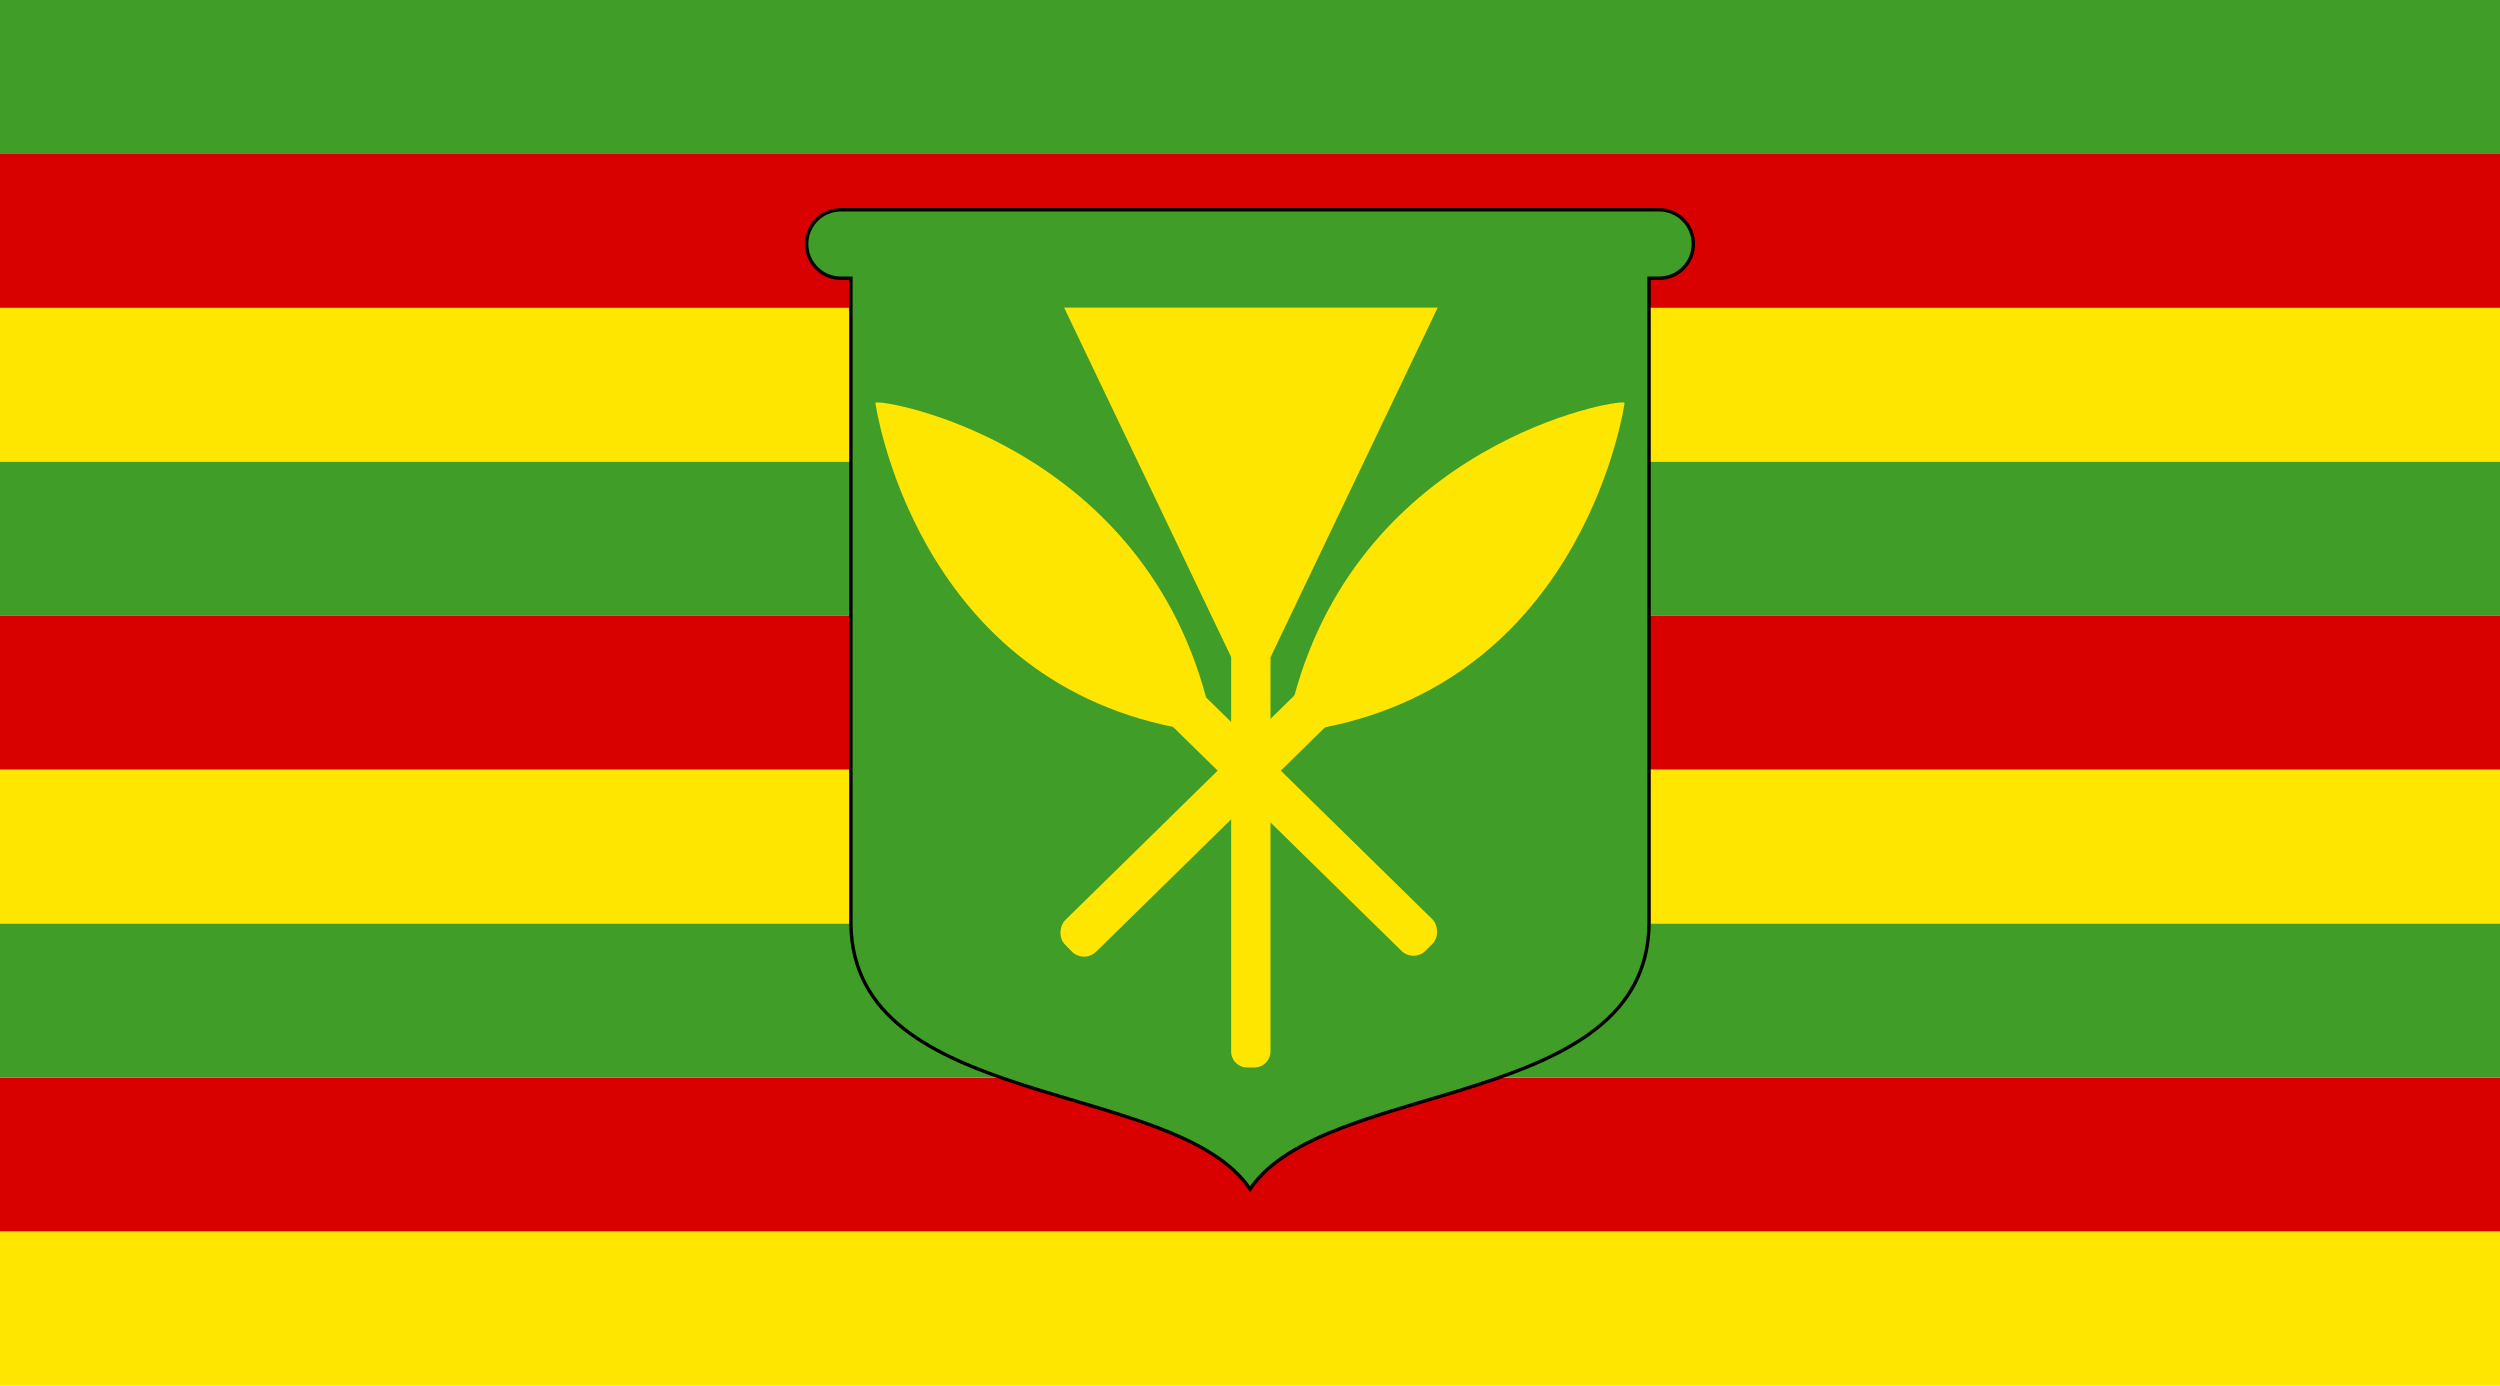
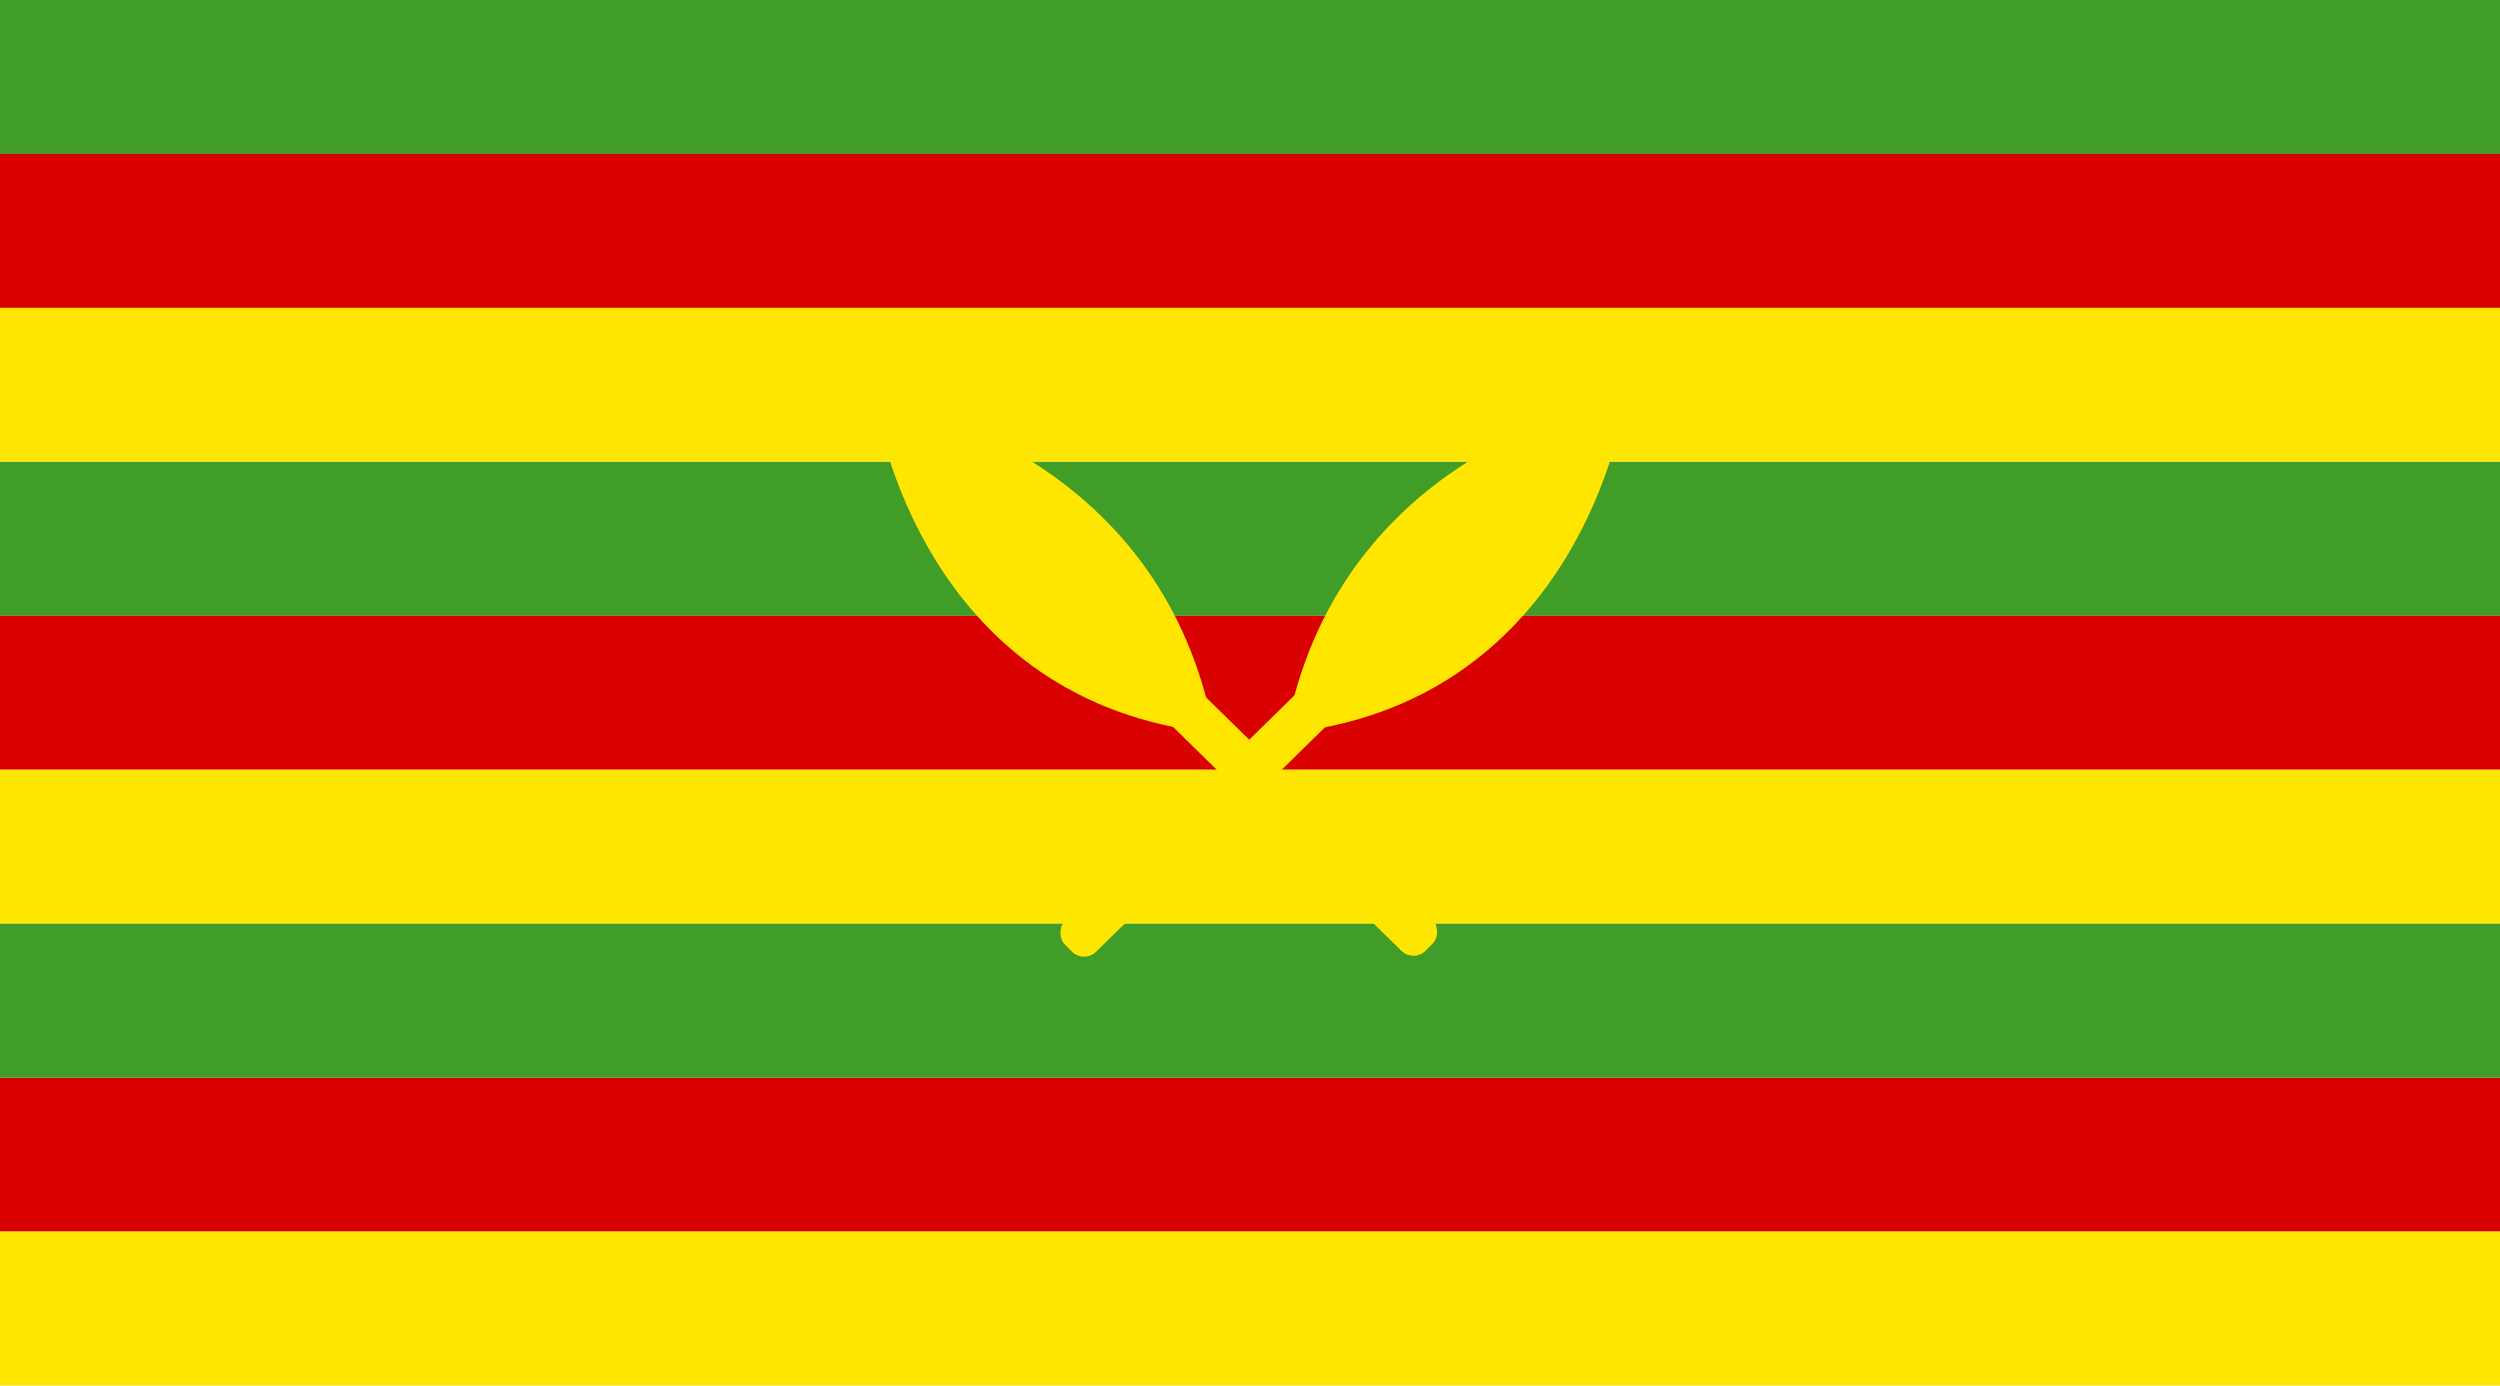
<svg xmlns="http://www.w3.org/2000/svg" xmlns:ns1="http://sodipodi.sourceforge.net/DTD/sodipodi-0.dtd" xmlns:ns2="http://www.inkscape.org/namespaces/inkscape" width="442.916" height="245.467" id="svg2" ns1:version="0.32" ns2:version="0.46" ns1:docname="HAWAIIN FLAG SVG.svg" ns2:output_extension="org.inkscape.output.svg.inkscape" version="1.0">
  <defs id="defs4">
    <ns2:perspective id="perspective3271" ns2:persp3d-origin="372.04724 : 350.78739 : 1" ns2:vp_z="744.09448 : 526.18109 : 1" ns2:vp_y="0 : 1000 : 0" ns2:vp_x="0 : 526.18109 : 1" ns1:type="inkscape:persp3d" />
  </defs>
  <ns1:namedview id="base" pagecolor="#ffffff" bordercolor="#666666" borderopacity="1.0" gridtolerance="10000" guidetolerance="10" objecttolerance="10" ns2:pageopacity="0.0" ns2:pageshadow="2" ns2:zoom="0.98994949" ns2:cx="254.97639" ns2:cy="43.039273" ns2:document-units="px" ns2:current-layer="layer1" showgrid="false" ns2:window-width="1008" ns2:window-height="702" ns2:window-x="0" ns2:window-y="0" />
  <g ns2:label="Layer 1" ns2:groupmode="layer" id="layer1" transform="translate(-181.654,-382.335)">
    <rect style="opacity:1;fill:#409d27;fill-opacity:1;fill-rule:evenodd;stroke:none;stroke-width:1px;stroke-linecap:butt;stroke-linejoin:miter;stroke-opacity:1" id="rect2396" width="442.916" height="27.274" x="181.654" y="382.335" />
    <rect y="409.609" x="181.654" height="27.274" width="442.916" id="rect3168" style="opacity:1;fill:#d90000;fill-opacity:1;fill-rule:evenodd;stroke:none;stroke-width:1px;stroke-linecap:butt;stroke-linejoin:miter;stroke-opacity:1" />
    <rect style="opacity:1;fill:#ffe600;fill-opacity:1;fill-rule:evenodd;stroke:none;stroke-width:1px;stroke-linecap:butt;stroke-linejoin:miter;stroke-opacity:1" id="rect3170" width="442.916" height="27.274" x="181.654" y="436.883" />
    <rect y="464.158" x="181.654" height="27.274" width="442.916" id="rect3172" style="opacity:1;fill:#409d27;fill-opacity:1;fill-rule:evenodd;stroke:none;stroke-width:1px;stroke-linecap:butt;stroke-linejoin:miter;stroke-opacity:1" />
    <rect style="opacity:1;fill:#d90000;fill-opacity:1;fill-rule:evenodd;stroke:none;stroke-width:1px;stroke-linecap:butt;stroke-linejoin:miter;stroke-opacity:1" id="rect3174" width="442.916" height="27.274" x="181.654" y="491.432" />
    <rect y="518.706" x="181.654" height="27.274" width="442.916" id="rect3176" style="opacity:1;fill:#ffe600;fill-opacity:1;fill-rule:evenodd;stroke:none;stroke-width:1px;stroke-linecap:butt;stroke-linejoin:miter;stroke-opacity:1" />
    <rect y="573.254" x="181.654" height="27.274" width="442.916" id="rect3180" style="opacity:1;fill:#d90000;fill-opacity:1;fill-rule:evenodd;stroke:none;stroke-width:1px;stroke-linecap:butt;stroke-linejoin:miter;stroke-opacity:1" />
    <rect style="opacity:1;fill:#ffe600;fill-opacity:1;fill-rule:evenodd;stroke:none;stroke-width:1px;stroke-linecap:butt;stroke-linejoin:miter;stroke-opacity:1" id="rect3182" width="442.916" height="27.274" x="181.654" y="600.528" />
    <rect style="opacity:1;fill:#409d27;fill-opacity:1;fill-rule:evenodd;stroke:none;stroke-width:1px;stroke-linecap:butt;stroke-linejoin:miter;stroke-opacity:1" id="rect3227" width="442.916" height="27.274" x="181.654" y="545.98" />
-     <path style="opacity:1;fill:#409d27;fill-opacity:1;fill-rule:evenodd;stroke:#000000;stroke-width:0.6;stroke-linecap:butt;stroke-linejoin:miter;stroke-miterlimit:4;stroke-dasharray:none;stroke-opacity:1" d="M 330.625,419.5 C 327.267,419.5 324.562,422.205 324.562,425.562 C 324.563,428.92 327.267,431.625 330.625,431.625 L 332.406,431.625 L 332.406,545.969 C 332.763,579.183 389.911,573.357 403.125,593 C 416.339,573.357 473.455,579.183 473.812,545.969 L 473.812,431.625 L 475.594,431.625 C 478.952,431.625 481.656,428.92 481.656,425.562 C 481.656,422.205 478.952,419.5 475.594,419.5 L 330.625,419.5 z" id="rect3178" />
    <rect ry="3.048" y="632.08" x="84.493" height="63.64" width="7.829" id="rect3283" style="fill:#ffe600;fill-opacity:1;fill-rule:evenodd;stroke:none;stroke-width:1px;stroke-linecap:butt;stroke-linejoin:miter;stroke-opacity:1" transform="matrix(-0.7,0.714,0.714,0.7,0,0)" />
-     <path id="rect3245" d="M 370.178,436.83 L 399.772,498.737 L 399.772,568.612 C 399.772,570.186 401.041,571.455 402.616,571.455 L 403.897,571.455 C 405.472,571.455 406.741,570.186 406.741,568.612 L 406.741,498.799 L 436.366,436.83 L 370.178,436.83 z" style="opacity:1;fill:#ffe600;fill-opacity:1;fill-rule:evenodd;stroke:none;stroke-width:1px;stroke-linecap:butt;stroke-linejoin:round;stroke-opacity:1" />
    <rect ry="3.048" y="56.741" x="648.773" height="63.64" width="7.829" id="rect3255" style="fill:#ffe600;fill-opacity:1;fill-rule:evenodd;stroke:none;stroke-width:1px;stroke-linecap:butt;stroke-linejoin:miter;stroke-opacity:1" transform="matrix(0.7,0.714,-0.714,0.7,0,0)" />
    <path ns1:nodetypes="ccccc" id="path3257" d="M 469.481,453.682 C 468.028,452.947 422.97,460.949 410.919,505.795 L 413.58,508.508 L 416.241,511.221 C 462.799,502.076 469.481,453.682 469.481,453.682 z" style="fill:#ffe600;fill-opacity:1;fill-rule:evenodd;stroke:none;stroke-width:1px;stroke-linecap:butt;stroke-linejoin:miter;stroke-opacity:1" />
    <path ns1:nodetypes="ccccc" id="path3285" d="M 336.738,453.682 C 338.191,452.947 383.249,460.949 395.3,505.795 L 392.638,508.508 L 389.977,511.221 C 343.419,502.076 336.738,453.682 336.738,453.682 z" style="fill:#ffe600;fill-opacity:1;fill-rule:evenodd;stroke:none;stroke-width:1px;stroke-linecap:butt;stroke-linejoin:miter;stroke-opacity:1" />
  </g>
</svg>